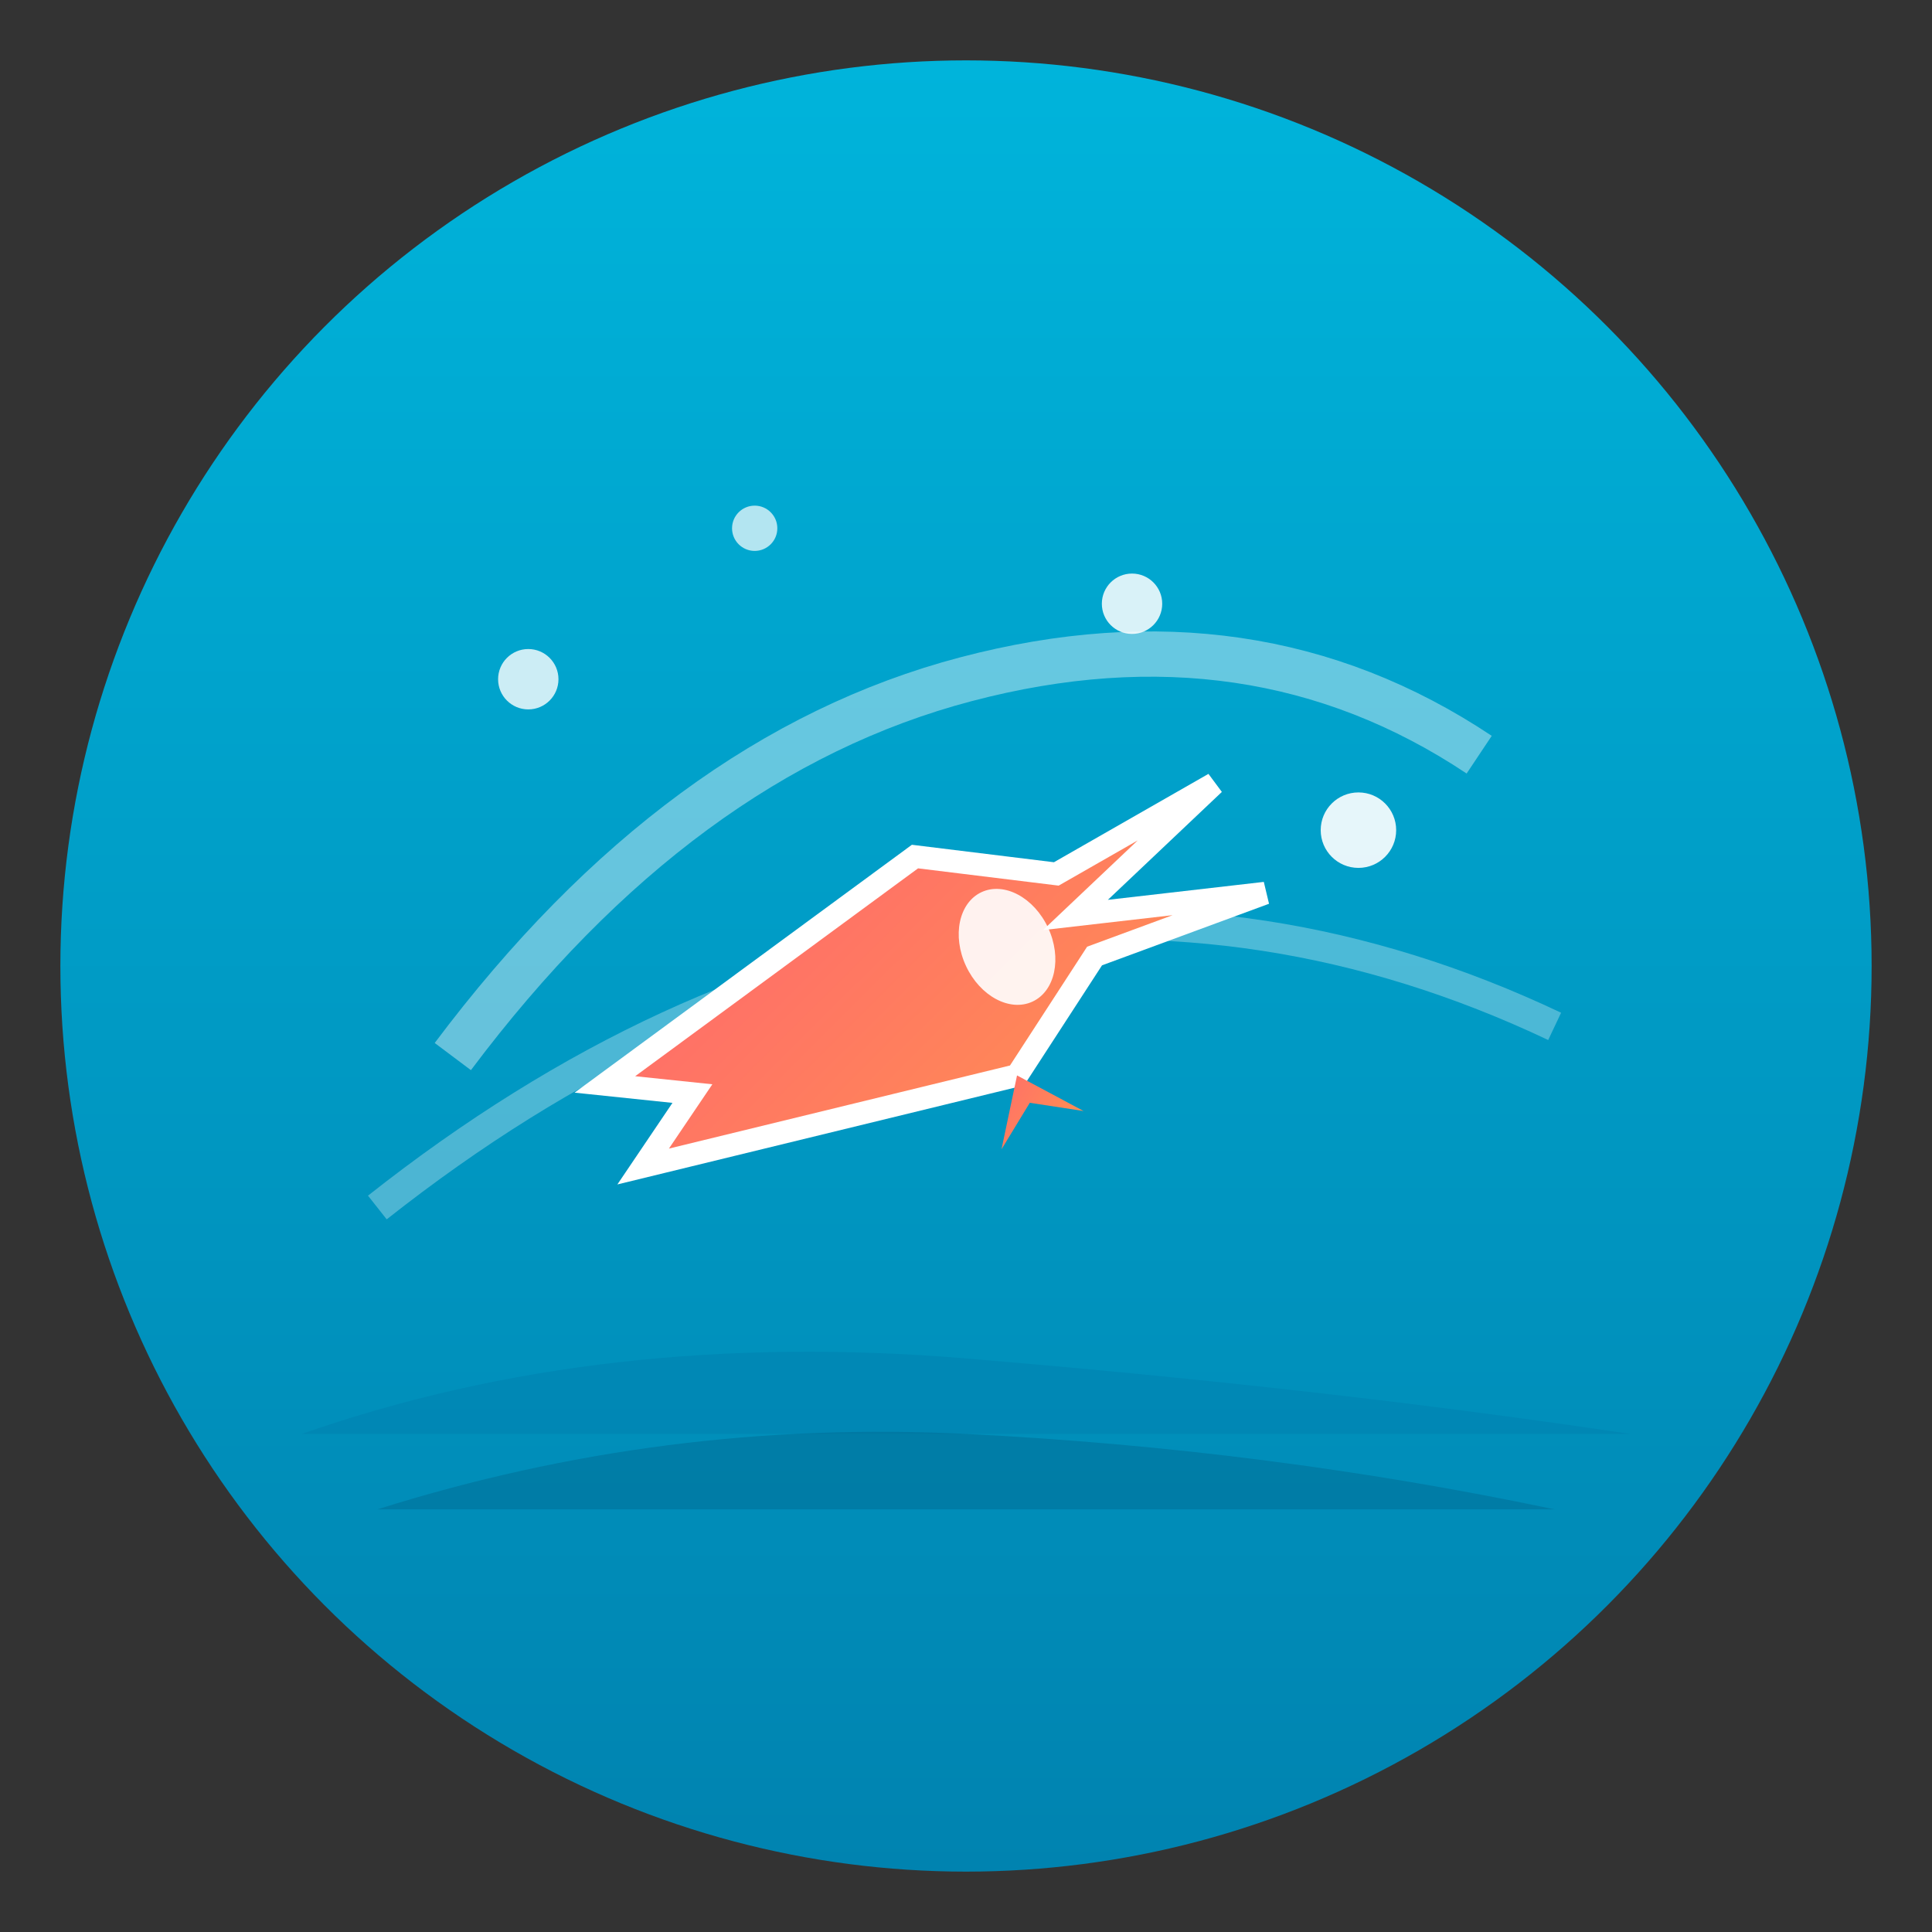
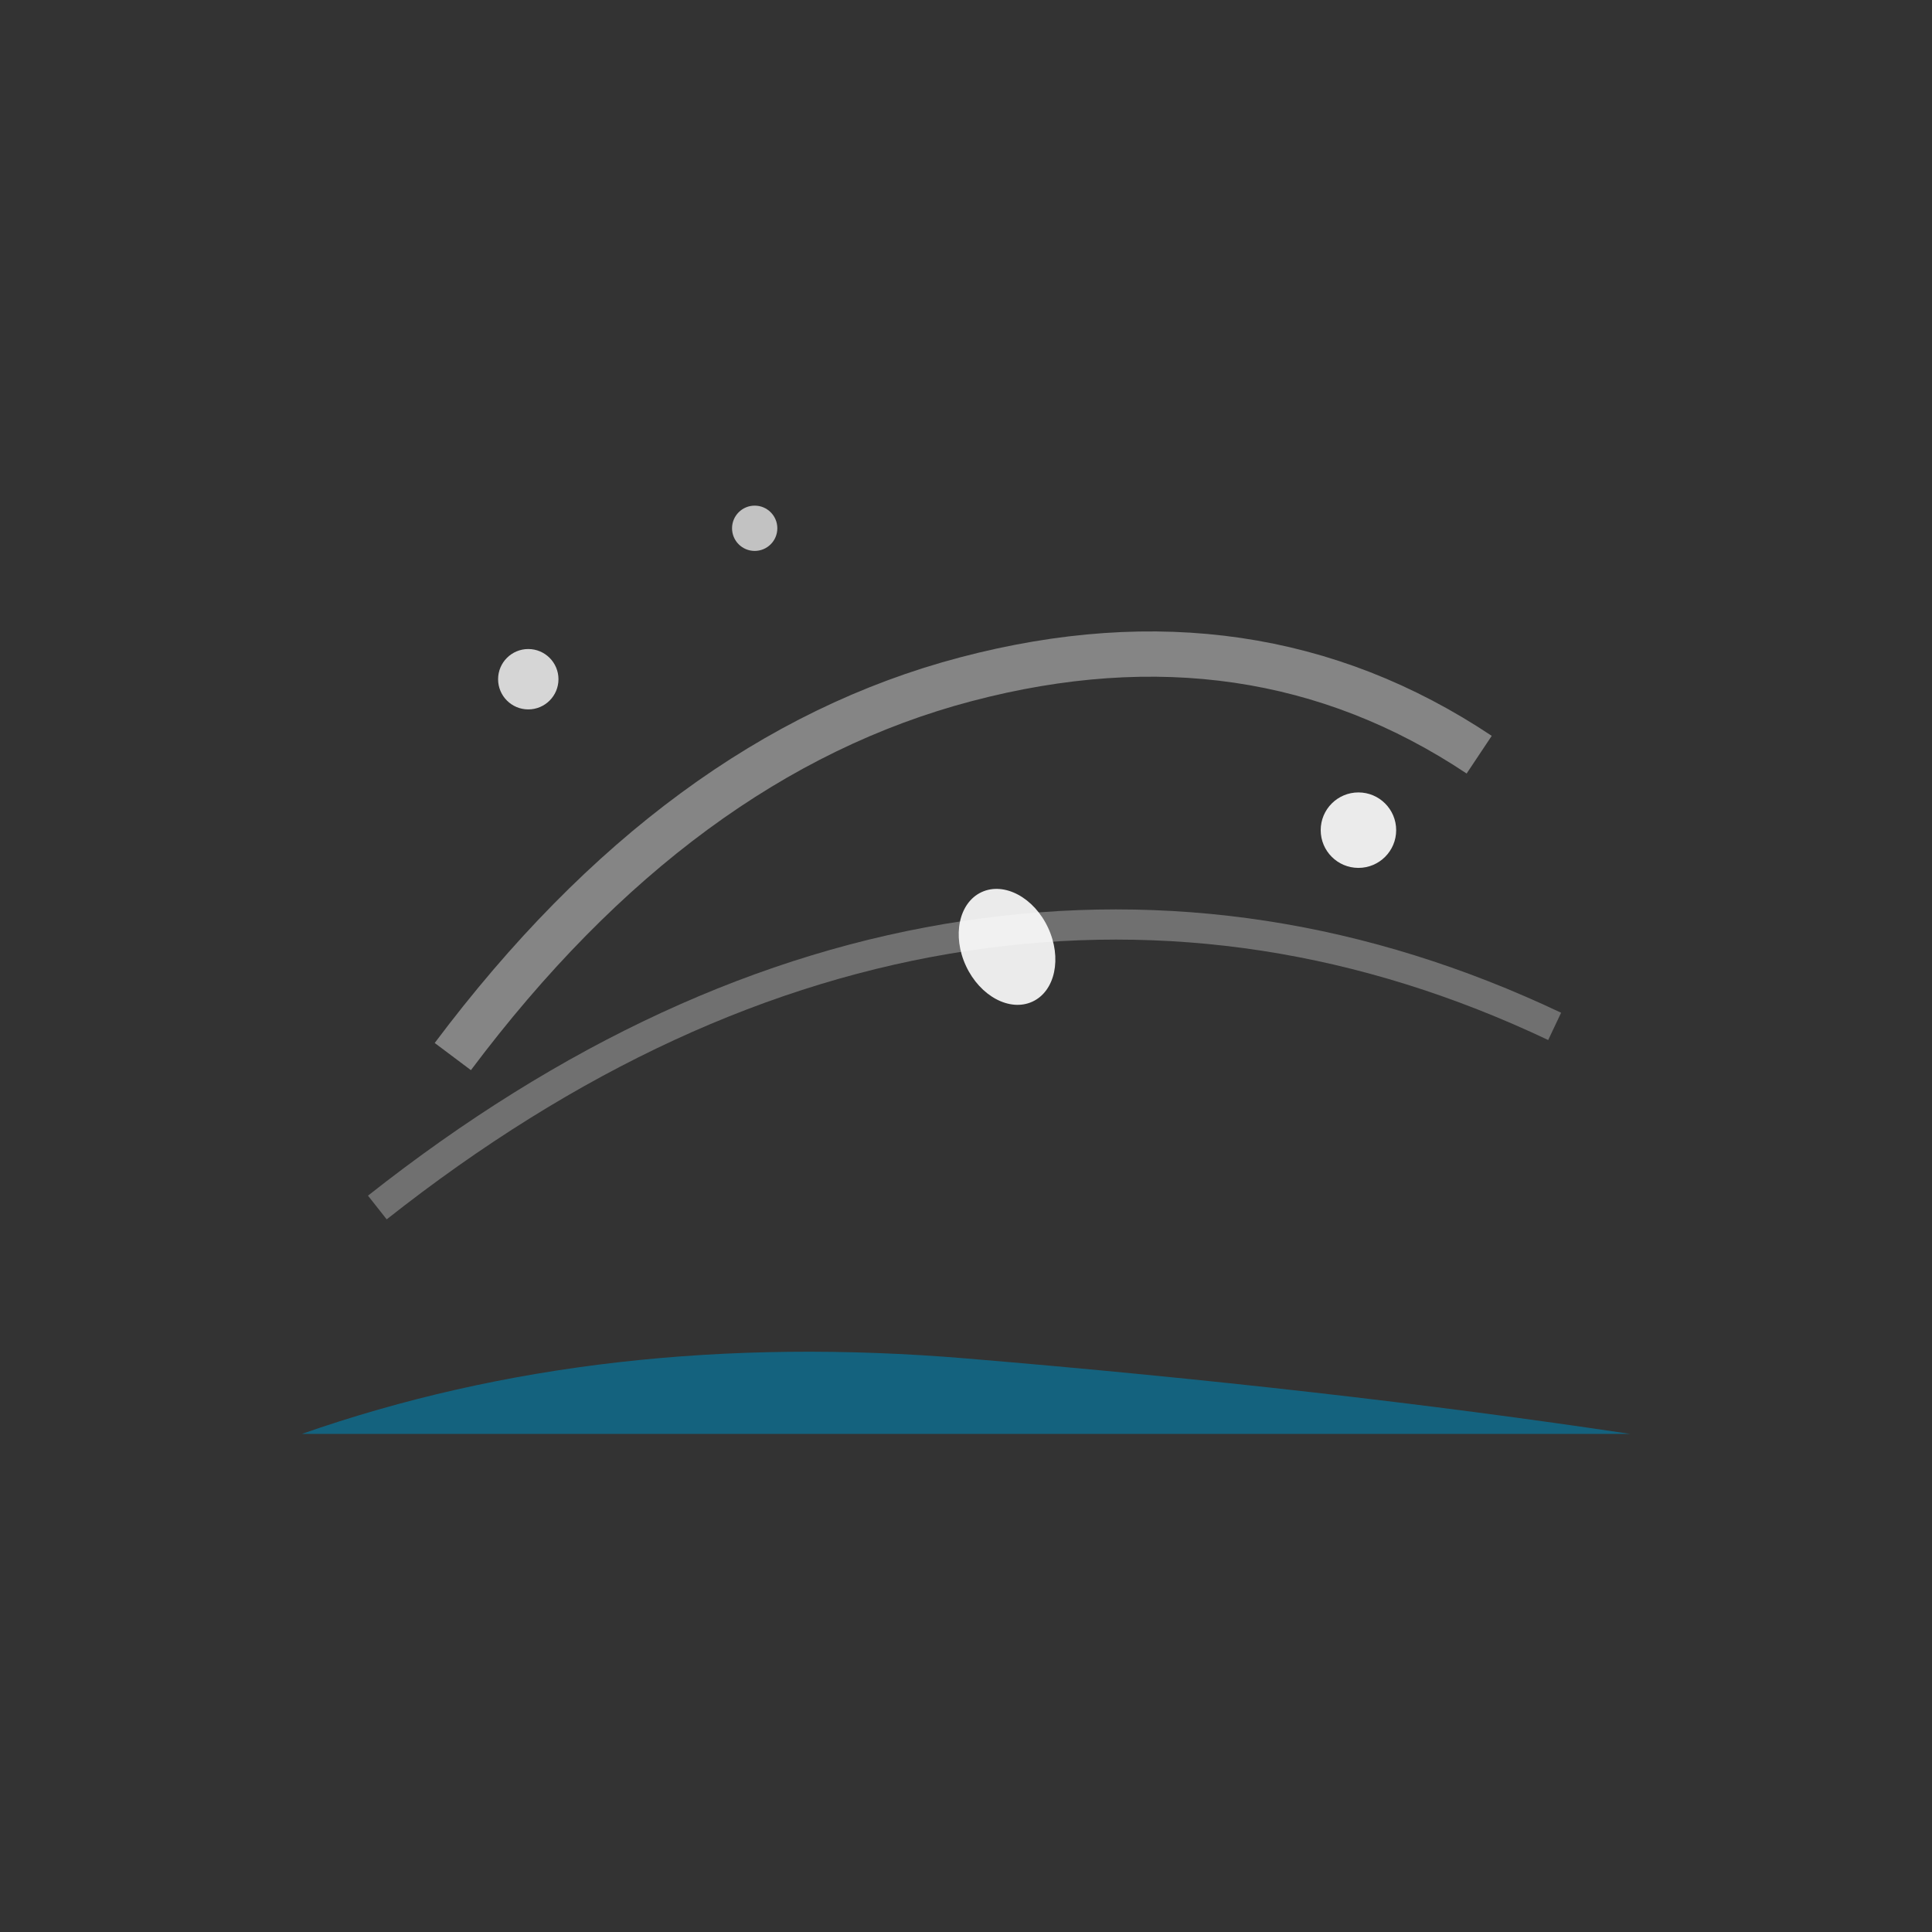
<svg xmlns="http://www.w3.org/2000/svg" viewBox="0 0 128 128">
  <rect x="0" y="0" width="128" height="128" fill="#333333" stroke="none" />
  <defs>
    <linearGradient id="skyGradient" x1="0%" y1="0%" x2="0%" y2="100%">
      <stop offset="0%" style="stop-color:#00B4DB;stop-opacity:1" />
      <stop offset="100%" style="stop-color:#0083B0;stop-opacity:1" />
    </linearGradient>
    <linearGradient id="planeGradient" x1="0%" y1="0%" x2="100%" y2="100%">
      <stop offset="0%" style="stop-color:#FF6B6B;stop-opacity:1" />
      <stop offset="100%" style="stop-color:#FF8E53;stop-opacity:1" />
    </linearGradient>
  </defs>
-   <circle cx="64" cy="64" r="60" fill="url(#skyGradient)" />
  <path d="M 30 70 Q 45 50, 64 45 T 98 50" stroke="white" stroke-width="3" fill="none" opacity="0.4" />
  <path d="M 25 80 Q 44 65, 64 62 T 103 68" stroke="white" stroke-width="2" fill="none" opacity="0.3" />
  <g transform="translate(64, 64) rotate(-25)">
-     <path d="M 0 -8 L -25 -3 L -20 0 L -25 3 L 0 8 L 8 3 L 20 4 L 8 0 L 20 -4 L 8 -3 Z" fill="url(#planeGradient)" stroke="white" stroke-width="1.5" />
    <ellipse cx="3" cy="0" rx="3" ry="4" fill="white" opacity="0.9" />
-     <path d="M 0 8 L 3 12 L 0 10 L -3 12 Z" fill="url(#planeGradient)" />
  </g>
  <circle cx="35" cy="45" r="2" fill="white" opacity="0.8" />
  <circle cx="90" cy="55" r="2.5" fill="white" opacity="0.9" />
  <circle cx="50" cy="35" r="1.5" fill="white" opacity="0.7" />
-   <circle cx="75" cy="40" r="2" fill="white" opacity="0.85" />
  <path d="M 20 95 Q 40 88, 64 90 T 108 95" fill="#0083B0" opacity="0.6" />
-   <path d="M 25 100 Q 44 94, 64 95 T 103 100" fill="#006d94" opacity="0.5" />
</svg>